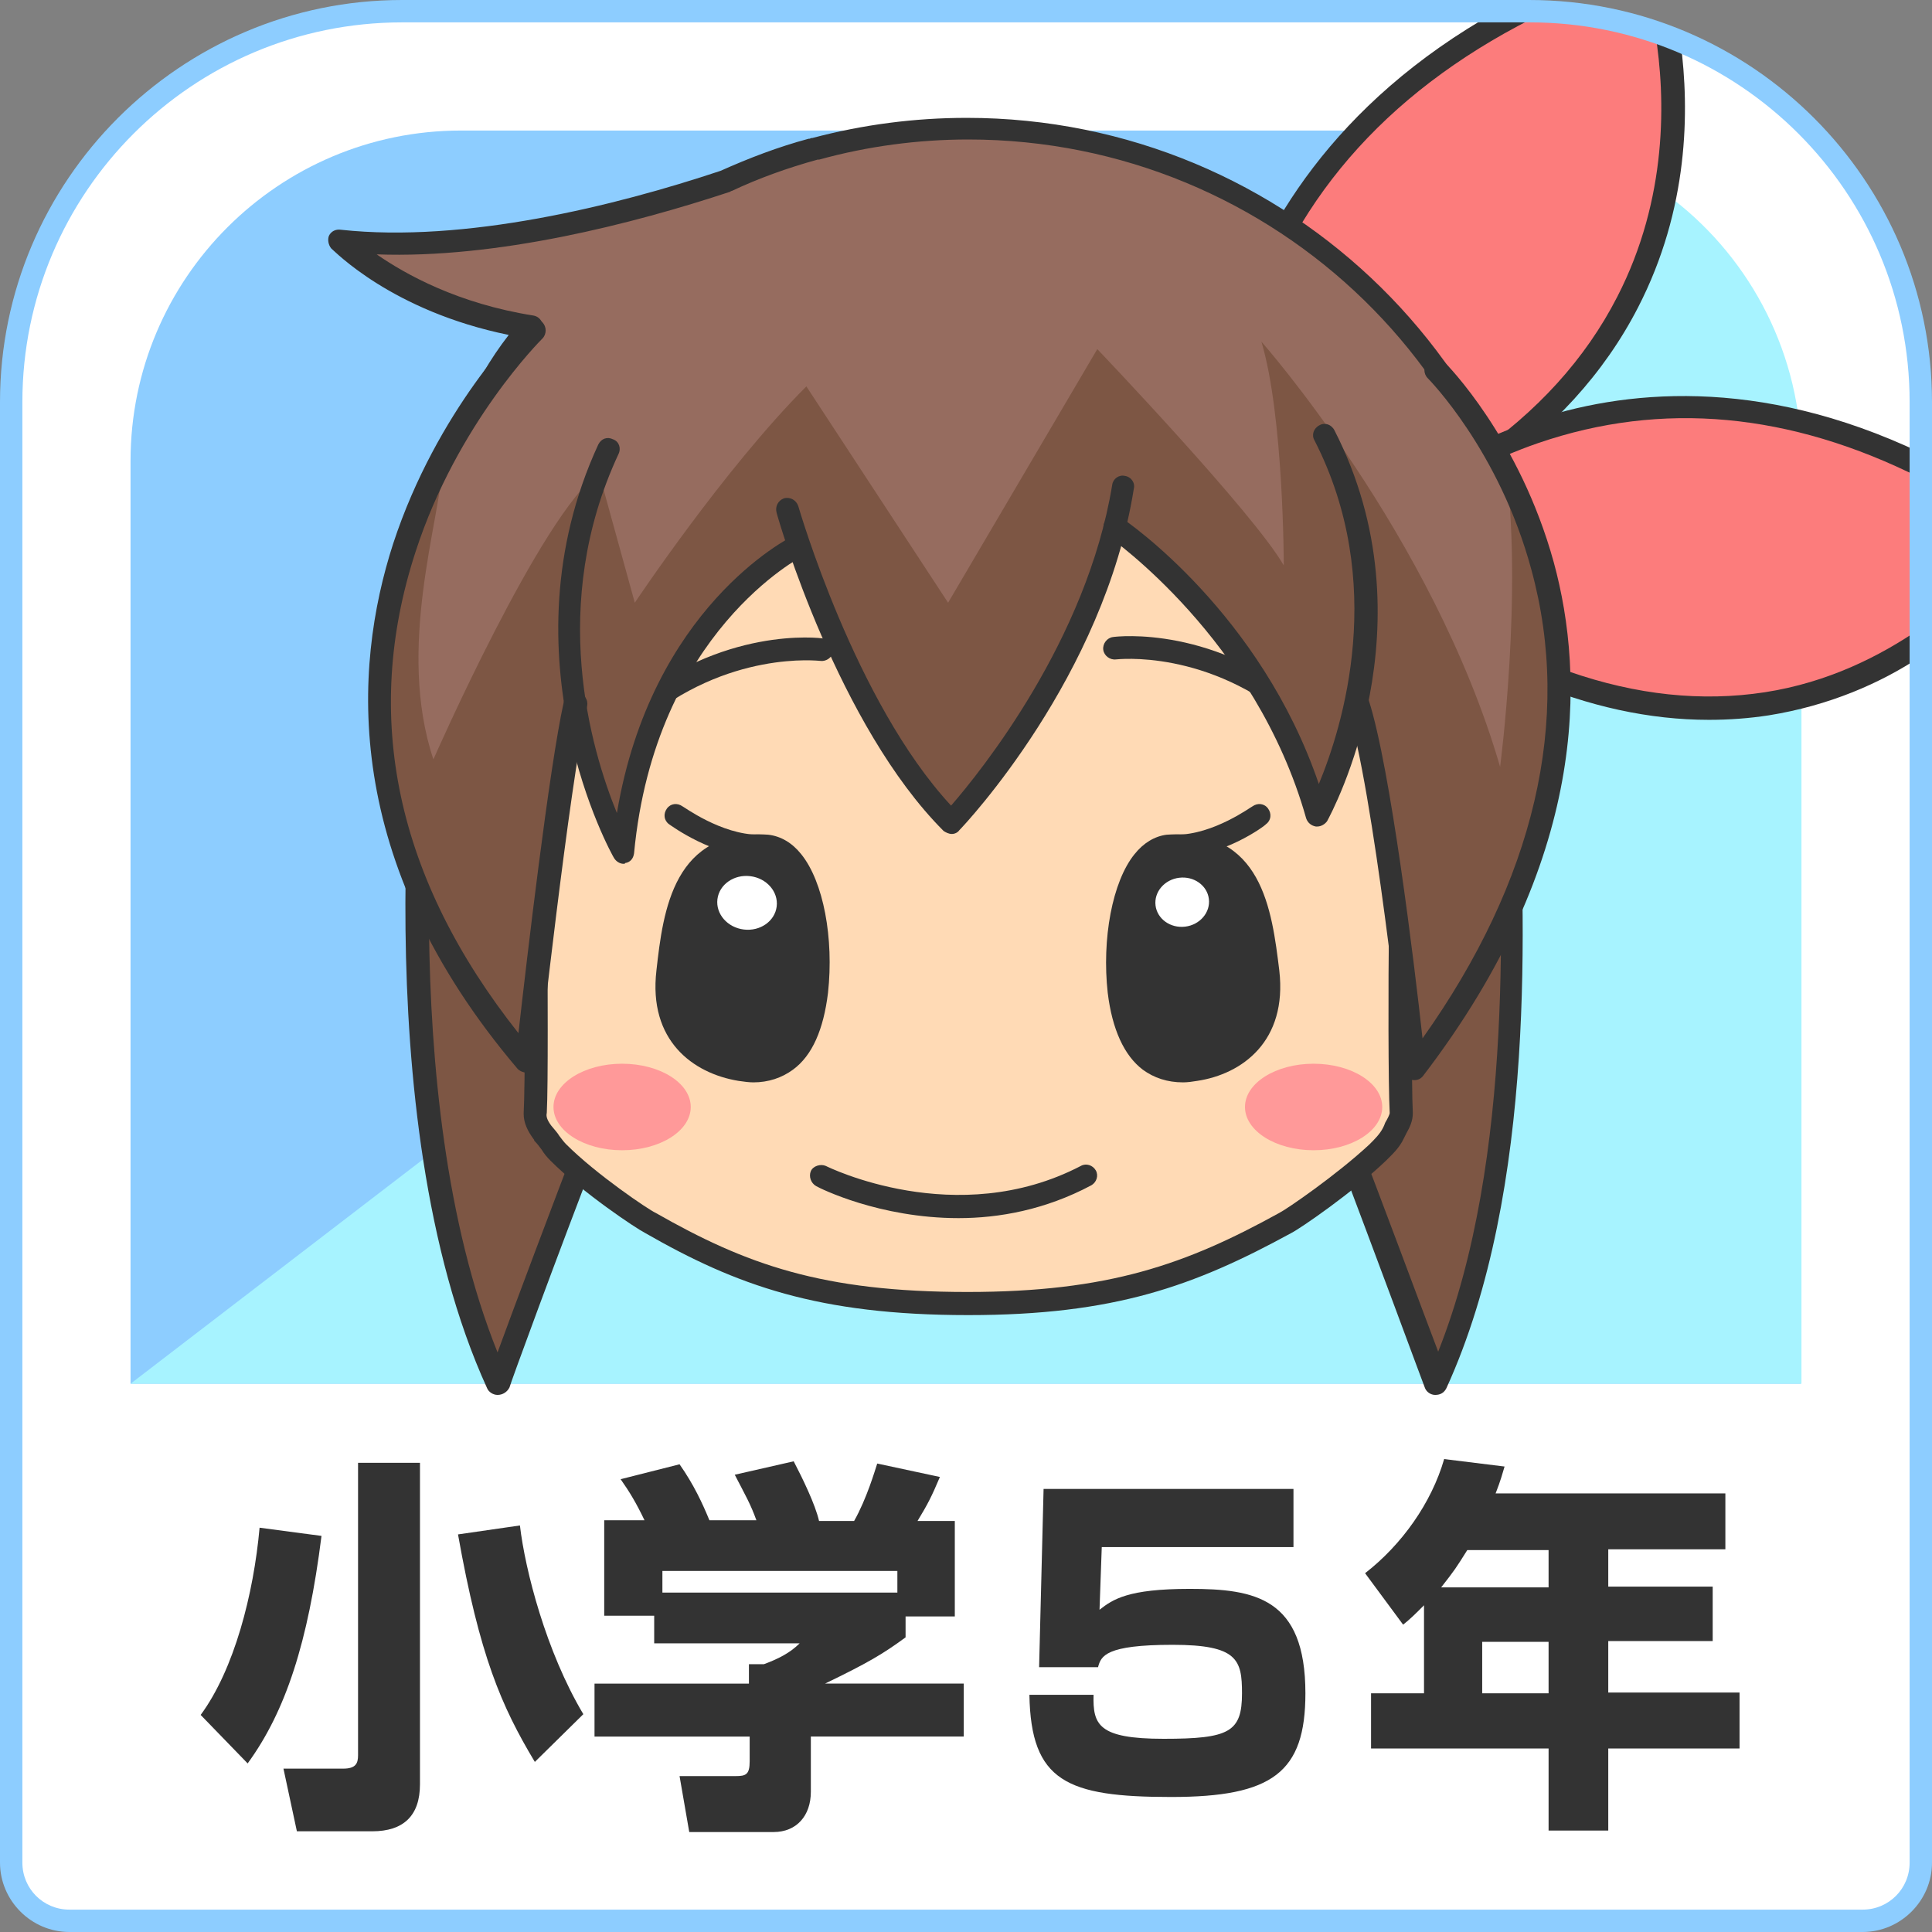
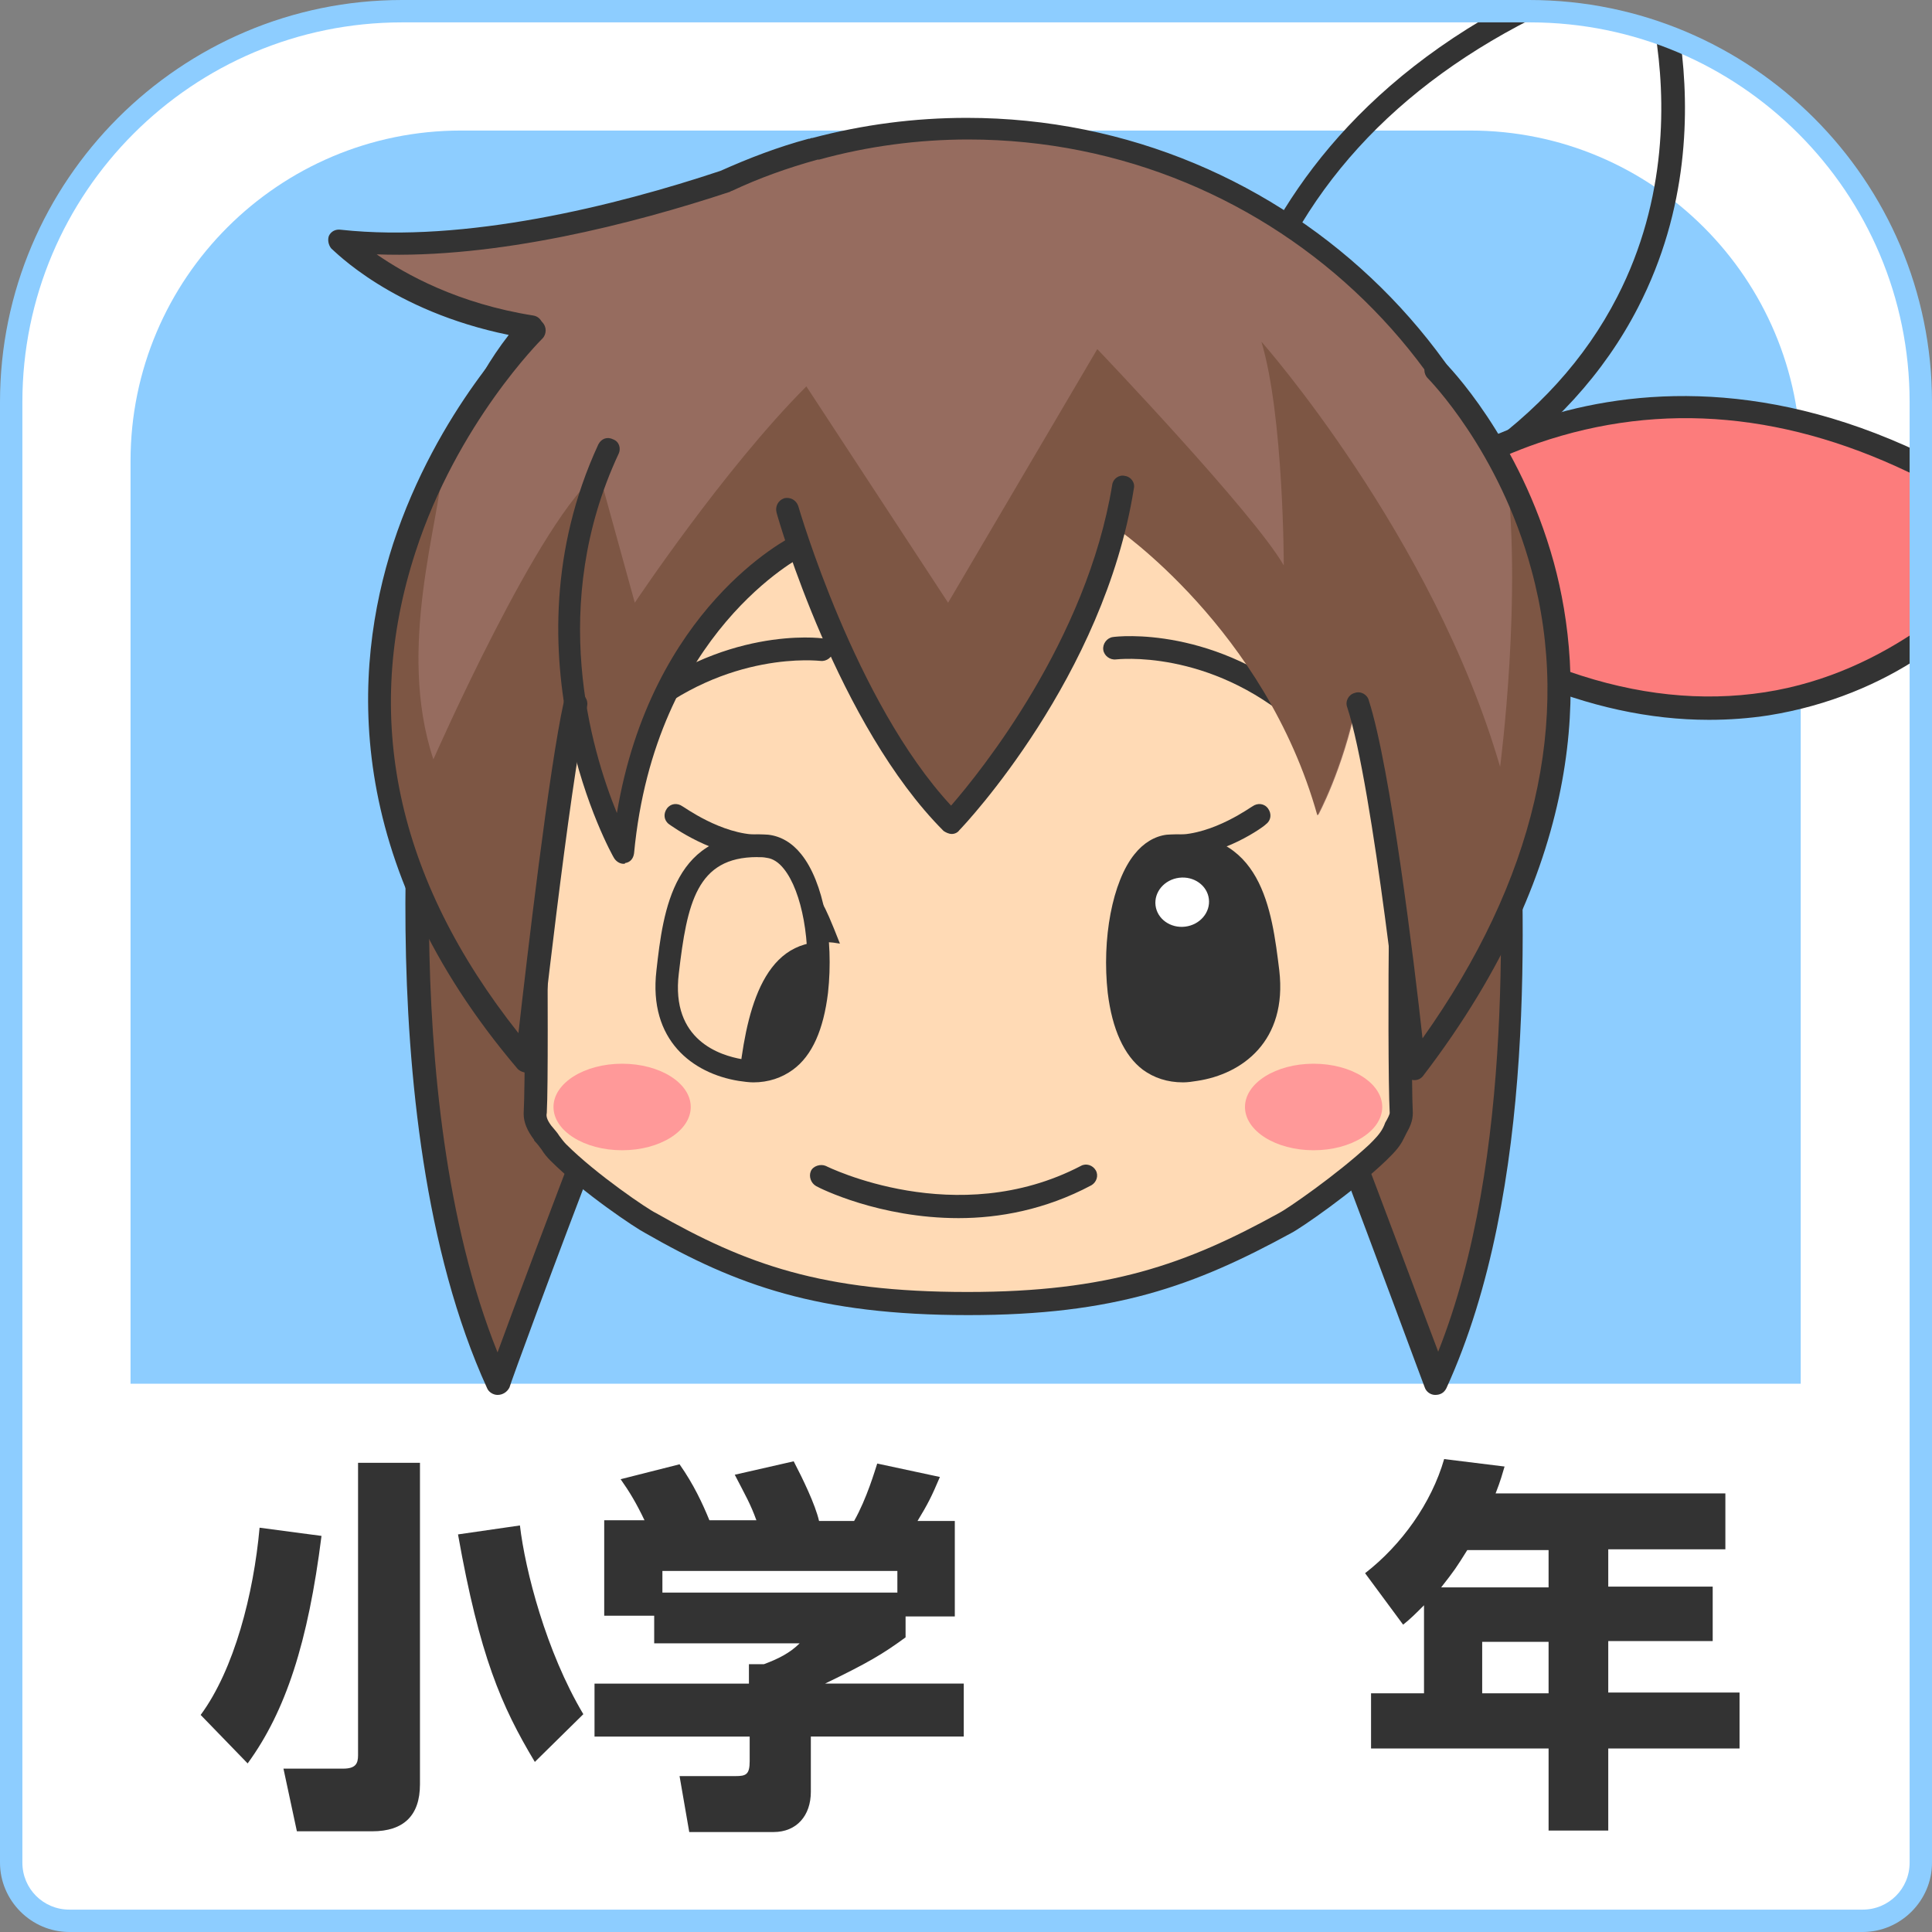
<svg xmlns="http://www.w3.org/2000/svg" version="1.1" id="レイヤー_1" x="0px" y="0px" viewBox="0 0 259 259" style="enable-background:new 0 0 259 259;" xml:space="preserve">
  <rect x="0" y="0" width="259" height="259" fill="#808080" stroke="none" />
  <style type="text/css">
	.st0{fill:#FFFFFF;}
	.st1{fill:#8DCDFF;}
	.st2{fill:#333333;}
	.st3{fill:#A7F3FF;}
	.st4{fill:#FC7C7C;}
	.st5{fill:#966C5F;}
	.st6{fill:#7D5644;}
	.st7{fill:#FFDAB5;}
	.st8{fill:#FF9999;}
</style>
  <g>
    <path class="st0" d="M249.7,257.5H9.3c-4.3,0-7.8-3.5-7.8-7.8V53.9C1.5,25,25,1.5,53.9,1.5h151.1c29,0,52.4,23.5,52.4,52.4v195.8   C257.5,254,254,257.5,249.7,257.5z" />
    <path class="st1" d="M241.5,185.5h-224V61.8c0-24.5,19.9-44.3,44.3-44.3h135.3c24.5,0,44.3,19.9,44.3,44.3V185.5z" />
    <g>
      <path class="st2" d="M43.1,205.9c-1.8,14.3-4.8,23.5-9.9,30.5l-6.3-6.5c4.5-6.1,7.1-16.2,7.9-25.1L43.1,205.9z M56.3,196.1v43.1    c0,4.2-2.2,6.3-6.4,6.3H39.8l-1.8-8.4H46c1.7,0,2-0.7,2-1.8v-39.2H56.3z M71.7,236.2c-4.5-7.5-7.4-14.2-10.3-30.5l8.3-1.2    c0.7,6,3.5,16.9,8.5,25.3L71.7,236.2z" />
      <path class="st2" d="M86.4,203.8c-1.1-2.3-2-3.8-3.2-5.5l7.9-2c1.9,2.7,3.1,5.3,4,7.5h6.3c-0.8-2.2-1.4-3.2-2.9-6.1l7.9-1.8    c1.2,2.3,2.9,5.8,3.4,8h4.7c1.7-3,2.8-6.8,3.1-7.7l8.4,1.8c-1.1,2.6-1.6,3.6-3,5.9h5v12.8h-6.6v2.8c-3,2.2-5,3.4-10.8,6.2h18.6    v7.1h-20.5v7.4c0,3.2-1.9,5.4-5,5.4H92.4l-1.3-7.5h7.5c1.4,0,1.9-0.2,1.9-2v-3.3H79.7v-7.1h20.7v-2.6h2c1.9-0.7,3.5-1.5,4.8-2.8    H87.7v-3.7H81v-12.8H86.4z M120.3,210.6H88.8v2.9h31.5V210.6z" />
-       <path class="st2" d="M173.4,199.6v7.8h-25.7l-0.3,8.4c1.8-1.4,3.8-2.8,12.1-2.8c8.7,0,15.5,1.2,15.5,14c0,10.6-4.4,13.9-18,13.9    c-14,0-18.8-2.1-19-13.7h8.6c-0.1,4,0.6,5.9,9.4,5.9s10.5-0.9,10.5-6.1c0-4.5-0.6-6.5-9.3-6.5c-9,0-9.6,1.5-10,3h-7.9l0.6-23.9    H173.4z" />
      <path class="st2" d="M190.9,215.2c-1.2,1.2-1.8,1.8-2.8,2.6l-5.1-6.9c4.9-3.8,8.9-9.4,10.6-15.3l8.1,1c-0.3,1-0.5,1.8-1.2,3.6    h30.8v7.5h-15.7v5h14v7.3h-14v6.9h17.6v7.5h-17.6v11h-8v-11h-23.8V227h7.1V215.2z M207.6,212.8v-5h-10.9c-1.5,2.4-1.7,2.7-3.5,5    H207.6z M198.7,220.1v6.9h8.9v-6.9H198.7z" />
    </g>
-     <path class="st3" d="M241.5,61.8c0-14.2-6.7-26.9-17.1-35L17.5,185.5h224V61.8z" />
-     <path class="st4" d="M223.7,4.9c-5.8-2.2-12.1-3.4-18.7-3.4H204c-50.6,26.4-39.8,75.7-39.8,75.7C223.9,61.5,226.4,23.5,223.7,4.9z" />
    <path class="st2" d="M163.3,78.5c0.2,0.2,0.5,0.2,0.8,0.2c0.1,0,0.3,0,0.4,0c27.4-7.2,46-19.8,55.1-37.5   c6.8-13.2,6.9-26.4,5.7-35.5c-1.1-0.5-2.2-0.9-3.4-1.3c1.4,8.7,1.7,22.2-5.1,35.4c-8.5,16.6-25.9,28.5-51.5,35.5   c-0.6-4.3-1.8-16.5,2.5-30.4c5.9-19,19.1-33.5,39.4-43.3c-0.7,0-1.5-0.1-2.2-0.1h-4.3C178.6,13.9,169,30.8,164.9,44   c-5.6,18-2.4,32.9-2.3,33.6C162.7,77.9,163,78.3,163.3,78.5z" />
    <path class="st4" d="M257.5,62.3C210.7,39.5,180.2,74,180.2,74c35.9,29.2,62.2,22.2,77.3,12V62.3z" />
    <path class="st2" d="M257.5,84.2c-5.5,3.8-12.5,7.3-20.9,8.6c-16.9,2.6-35.1-3.7-54.1-18.9c2.9-2.8,11.2-10.2,23.7-14.5   c16.6-5.7,33.8-4.1,51.3,4.7v-3.4c-21.9-10.4-40.1-8.4-52.3-4.2C188.8,62.1,179.4,72.6,179,73c-0.3,0.3-0.4,0.7-0.4,1.2   c0,0.4,0.2,0.8,0.6,1.1c17.3,14.1,34,21.2,49.9,21.2c2.7,0,5.4-0.2,8-0.6c8.1-1.3,15-4.3,20.4-7.9V84.2z" />
    <g>
      <g>
        <path class="st5" d="M206.7,93.3c0-42-34.5-76-77-76c-7.1,0-13.9,1-20.4,2.7c0,0-0.1,0-0.1,0c0,0-0.1,0-0.2,0.1     c-4.1,1.1-8,2.5-11.8,4.3c-13,4.3-34.3,9.9-51.6,8c0,0,8.4,8.9,25.5,11.6c-11,12.6-12.8,28.9-13.4,46.7l0,0     c0,0-7.8,58.1,9.1,94.9c0,0,7-19.1,12.9-34.4c13.5,11.3,30.9,18.2,50,18.2c19,0,36.5-6.8,49.9-18.1c5.9,15.3,12.9,34.3,12.9,34.3     c14.1-30.7,9.4-76.2,9.2-90.5C201.6,94.5,206.7,93.9,206.7,93.3z" />
        <path class="st6" d="M66.7,185.5c0,0,7-19.1,12.9-34.4c13.5,11.3,30.9,18.2,50,18.2c19,0,36.5-6.8,49.9-18.1     c5.9,15.3,12.9,34.3,12.9,34.3c12-26.2,10.4-63.2,9.5-82.3c-37.1-1-111.2-3-145.2-3.9C55.4,116.8,53.9,157.4,66.7,185.5z" />
        <path class="st2" d="M66.7,187c-0.6,0-1.2-0.4-1.4-0.9c-16.8-36.8-9.3-95.2-9.2-95.8c0,0,0,0,0-0.1c0.6-15.8,2-32.3,12.1-45.3     c-15.7-3.2-23.4-11.3-23.8-11.6c-0.4-0.5-0.5-1.2-0.3-1.7c0.3-0.6,0.9-0.9,1.6-0.8c16.6,1.8,36.8-3.2,50.9-7.9     c3.8-1.7,7.7-3.2,11.8-4.3l0.1,0c0.1,0,0.2-0.1,0.3-0.1c0,0,0.1,0,0.1,0c6.8-1.8,13.7-2.7,20.7-2.7c43.3,0,78.6,34.8,78.6,77.5     c0,1.5-1.5,1.9-3.7,2.4c-0.4,0.1-0.9,0.2-1.3,0.3c0.1,1.8,0.2,4.1,0.3,6.6c0.9,19.8,2.6,56.8-9.6,83.5c-0.3,0.6-0.8,0.9-1.5,0.9     c-0.6,0-1.2-0.4-1.4-1c-0.1-0.2-6.5-17.6-12.1-32.3c-13.9,11.1-31.3,17.1-49.2,17.1c-17.9,0-35.4-6.1-49.3-17.2     c-5.7,14.7-12.1,32.2-12.1,32.4C68,186.6,67.4,187,66.7,187C66.8,187,66.8,187,66.7,187z M59.2,91c-0.5,4-6.5,55.5,7.5,90.3     c2.3-6.3,7.3-19.6,11.6-30.8c0.2-0.5,0.6-0.8,1.1-0.9c0.5-0.1,1,0,1.4,0.3c13.6,11.5,31,17.8,49,17.8c17.9,0,35.3-6.3,48.9-17.8     c0.4-0.3,0.9-0.4,1.4-0.3c0.5,0.1,0.9,0.5,1.1,0.9c4.3,11.1,9.2,24.4,11.6,30.7c10.3-25.9,8.6-61.2,7.8-78.6     c-0.1-3-0.3-5.7-0.3-7.7c0-1.6,1.5-1.9,3.7-2.4c0.4-0.1,0.9-0.2,1.3-0.3c-0.5-40.6-34.2-73.5-75.5-73.5c-6.7,0-13.5,0.9-20,2.7     c0,0-0.1,0-0.1,0c0,0-0.1,0-0.1,0c-4,1.1-7.9,2.5-11.5,4.2c-0.1,0-0.1,0-0.2,0.1c-13,4.3-31.3,9-47.4,8.4     c3.9,2.7,10.9,6.6,21,8.2c0.6,0.1,1,0.5,1.2,1c0.2,0.5,0.1,1.1-0.3,1.5c-11,12.7-12.5,29.5-13,45.7C59.2,90.8,59.2,90.9,59.2,91z     " />
        <path class="st7" d="M184.7,154.5c0.8-0.8,1.6-1.6,2.1-2.6c0.5-1.1,1.1-1.8,1.1-2.6c-0.3-4.7-0.1-25.3-0.1-30     c0-3.7,2.9-25.3,4-34.8c-12.4-22.9-35.6-34.5-61.9-34.5c-26.6,0-49.8,9.7-62.2,32.9c1.1,8.4,4.2,32.7,4.2,36.4     c0,4.7,0.2,25.3-0.1,30c0,0.8,0.3,1.6,1.1,2.6c0.8,0.8,1.3,1.8,2.1,2.6c4.2,4.2,11.3,9,12.4,9.5c12.9,7.4,23.6,10.8,42.5,10.8     s29.6-3.7,42.5-10.8C173.3,163.5,180.2,158.7,184.7,154.5z" />
        <ellipse class="st8" cx="83.4" cy="148.4" rx="9.2" ry="5.8" />
        <ellipse class="st8" cx="176.1" cy="148.4" rx="9.2" ry="5.8" />
        <path class="st2" d="M129.8,176.3c-20.1,0-31.1-4-43.3-11c-1.2-0.6-8.4-5.4-12.7-9.7c-0.5-0.5-0.9-1-1.2-1.5     c-0.3-0.4-0.6-0.8-0.9-1.1c-0.1-0.1-0.1-0.1-0.1-0.2c-0.9-1.2-1.4-2.3-1.4-3.5c0.2-3.8,0.2-17.8,0.1-25.3c0-2,0-3.7,0-4.7     c0-3-2.3-21.4-3.6-31.2L66.1,83c0-0.3,0-0.6,0.2-0.9c11.8-22.1,33.7-33.7,63.5-33.7c28.1,0,51.1,12.9,63.2,35.3     c0.1,0.3,0.2,0.6,0.2,0.9c-0.4,3.2-0.9,7.7-1.5,12.6c-1.1,9.2-2.4,19.7-2.4,22c0,1,0,2.6,0,4.7c0,7.5-0.1,21.5,0.1,25.3     c0,1.1-0.4,1.9-0.9,2.8c-0.1,0.2-0.2,0.4-0.3,0.6c-0.6,1.3-1.6,2.2-2.4,3c0,0,0,0,0,0c-4.5,4.3-11.5,9.1-12.7,9.7     C160.1,172.4,149.4,176.3,129.8,176.3z M73.9,150.9c0.4,0.5,0.8,0.9,1.1,1.4c0.3,0.4,0.6,0.8,0.9,1.1c4.1,4.1,11.1,8.8,12,9.2     c12.1,6.9,22.3,10.6,41.8,10.6c18.9,0,29.3-3.7,41.8-10.6c1-0.5,7.7-5.1,12.1-9.2c0.7-0.7,1.4-1.4,1.8-2.2     c0.1-0.2,0.2-0.4,0.3-0.7c0.3-0.5,0.6-1.1,0.6-1.3c-0.2-3.7-0.2-17.3-0.1-25.4c0-2,0-3.7,0-4.7c0-2.5,1.2-12.6,2.5-22.4     c0.6-4.6,1.1-8.9,1.5-12.1c-11.6-21.2-33.6-33.3-60.4-33.3c-19.8,0-46.4,5.5-60.6,31.7l0.6,4.5c1.8,14.4,3.6,28.6,3.6,31.6     c0,1,0,2.6,0,4.7c0,8.1,0.1,21.6-0.1,25.4C73.2,149.6,73.3,150.1,73.9,150.9z M184.7,154.5L184.7,154.5L184.7,154.5z" />
        <path class="st2" d="M84.8,97.4c-0.4,0-0.8-0.2-1.1-0.5c-0.5-0.6-0.5-1.6,0.2-2.1c12.8-10.9,26-9.3,26.5-9.2     c0.8,0.1,1.4,0.9,1.3,1.7c-0.1,0.8-0.9,1.4-1.7,1.3c-0.2,0-12.5-1.5-24.2,8.5C85.5,97.3,85.2,97.4,84.8,97.4z" />
        <path class="st2" d="M128.5,163.3c-10.6,0-18.6-4-19.1-4.3c-0.7-0.4-1-1.3-0.7-2s1.3-1,2-0.7c0.2,0.1,17.5,8.7,34.2,0     c0.7-0.4,1.6-0.1,2,0.6c0.4,0.7,0.1,1.6-0.6,2C140.1,162.2,133.9,163.3,128.5,163.3z" />
        <g>
-           <path class="st2" d="M109.5,132.9c-1.1,9-5.3,11.3-10.3,10.5c-5-0.8-10.8-4.2-9.7-13.2c1.1-9,3.7-18.7,13.4-16.9      C107.9,114.5,110.5,123.9,109.5,132.9z" />
+           <path class="st2" d="M109.5,132.9c-1.1,9-5.3,11.3-10.3,10.5c1.1-9,3.7-18.7,13.4-16.9      C107.9,114.5,110.5,123.9,109.5,132.9z" />
          <path class="st2" d="M101,145.1c-0.6,0-1.3-0.1-2-0.2c-6.1-1-12.1-5.4-11-14.8c0.9-8.1,2.3-19.1,15-18.2      c1.7,0.2,3.2,1.1,4.4,2.6c3,3.7,4.4,11.3,3.6,18.6c-0.6,4.9-2.1,8.4-4.7,10.3C104.8,144.5,103,145.1,101,145.1z M101.5,114.9      c-8.1,0-9.4,6.2-10.5,15.6c-1.1,9,5.6,11,8.5,11.5c2.1,0.3,3.7,0,5-1c1.8-1.4,3-4.2,3.5-8.2c0.8-6.4-0.5-13.3-2.9-16.3      c-0.7-0.9-1.5-1.4-2.3-1.5C102.3,114.9,101.9,114.9,101.5,114.9z" />
-           <ellipse transform="matrix(0.122 -0.993 0.993 0.122 -32.316 205.659)" class="st0" cx="100.1" cy="121.1" rx="3.6" ry="4" />
        </g>
        <path class="st2" d="M174.7,97.5c-0.3,0-0.7-0.1-1-0.4c-11.7-10.2-24-8.7-24.1-8.7c-0.8,0.1-1.6-0.5-1.7-1.3     c-0.1-0.8,0.5-1.6,1.3-1.7c0.6-0.1,13.8-1.6,26.5,9.4c0.6,0.5,0.7,1.5,0.1,2.1C175.5,97.3,175.1,97.5,174.7,97.5z" />
        <g>
          <path class="st2" d="M150.1,132.9c1.1,9,5.3,11.3,10.3,10.5c5-0.8,10.8-4.2,9.7-13.2s-3.7-18.7-13.4-16.9      C151.6,114.5,149,123.9,150.1,132.9z" />
          <path class="st2" d="M158.6,145.1c-2.1,0-3.9-0.6-5.4-1.7c-2.5-1.9-4.1-5.4-4.7-10.3c-0.8-7.2,0.6-14.9,3.6-18.6      c1.2-1.5,2.7-2.4,4.3-2.6c12.8-0.9,14.1,10.1,15.1,18.2c1.1,9.5-5,13.9-11,14.8C159.9,145,159.2,145.1,158.6,145.1z M158,114.9      c-0.4,0-0.8,0-1.3,0c-0.8,0.1-1.5,0.6-2.3,1.5c-2.5,3.1-3.7,9.9-2.9,16.3c0.5,4.1,1.7,6.9,3.5,8.2c1.3,1,3,1.3,5,1      c2.9-0.5,9.5-2.5,8.5-11.5C167.5,121.1,166.1,114.9,158,114.9z" />
          <ellipse transform="matrix(0.993 -0.122 0.122 0.993 -13.557 20.218)" class="st0" cx="158.4" cy="120.9" rx="3.6" ry="3.3" />
        </g>
        <path class="st5" d="M192.5,49.6h-33.5c0.1-0.3,0.2-0.5,0.2-0.8c0-4.4-13.9-8-31-8s-31,3.6-31,8c0,0.3,0.1,0.5,0.2,0.8l-26.2-3.8     c0,0-36,30-11.5,80.5c0,0,11-24.9,17.5-31.9c1.9,11.9,6.5,19.9,6.5,19.9c2-20.2,11.4-31.6,17.7-37l5.9-4.1h0     c3,8.6,10,26.7,20.4,37.1c0,0,16.3-17.2,21.9-39.6c0,0,20.1,13.6,27.1,38.6c0,0,3.3-6,5.2-15.1l0.2,0.2     c6.5,7.1,17.5,31.9,17.5,31.9C224.1,82.8,192.5,49.6,192.5,49.6z" />
        <path class="st6" d="M201.1,102.8c-9-31-32-57-32-57c3,10,3,30,3,30c-4-7-25-29-25-29l-20,34l-19-29c-11,11-23,29-23,29     l-4.8-17.4c-7.8,5.6-22.2,38.4-22.2,38.4c-5-15,0.9-32,1.3-39.9c-11.2,15.1-16.3,53.9,11.7,78.9c0,0,3-34,6-46.4     c1.9,11.9,6.5,19.9,6.5,19.9c2-20.2,11.4-31.6,17.7-37l5.9-4.1h0c3,8.6,10,26.7,20.4,37.1c0,0,16.3-17.2,21.9-39.6     c0,0,20.1,13.6,27.1,38.6c0,0,3.3-6,5.2-15.1l0.2,0.2c3.1,10.4,7.1,49.4,7.1,49.4c23-27,23.5-68.2,12.7-81.9     C204.2,79.4,201.1,102.8,201.1,102.8z" />
        <path class="st2" d="M127.6,111.8c-0.4,0-0.8-0.2-1.1-0.4c-14.1-14.1-22.1-41.5-22.4-42.7c-0.2-0.8,0.2-1.6,1-1.9     c0.8-0.2,1.6,0.2,1.9,1c0.1,0.3,7.6,26.3,20.5,40.2c4-4.6,18.2-22.2,21.6-43c0.1-0.8,0.9-1.4,1.7-1.2c0.8,0.1,1.4,0.9,1.2,1.7     c-4,25.2-22.6,45-23.4,45.8C128.4,111.6,128,111.8,127.6,111.8C127.6,111.8,127.6,111.8,127.6,111.8z" />
        <path class="st2" d="M83.6,115.8c-0.5,0-1-0.3-1.3-0.8c-0.2-0.3-15.2-27-2.1-55.4c0.4-0.8,1.2-1.1,2-0.7c0.8,0.3,1.1,1.2,0.7,2     c-9.4,20.2-3.7,39.5-0.2,48.1c4.6-27.5,22.9-36.8,23.7-37.2c0.7-0.4,1.6-0.1,2,0.7c0.4,0.7,0.1,1.6-0.7,2     c-0.2,0.1-19.9,10.2-22.7,39.9c-0.1,0.7-0.5,1.2-1.2,1.3C83.8,115.8,83.7,115.8,83.6,115.8z" />
-         <path class="st2" d="M176.6,110.8c-0.1,0-0.1,0-0.2,0c-0.6-0.1-1.1-0.5-1.3-1.1c-6.8-24.1-26.3-37.6-26.5-37.8     c-0.7-0.5-0.9-1.4-0.4-2.1c0.5-0.7,1.4-0.9,2.1-0.4c0.8,0.5,18.7,12.8,26.5,35.7c3.2-7.7,9.2-27-0.6-46.1c-0.4-0.7-0.1-1.6,0.7-2     c0.7-0.4,1.6-0.1,2,0.7c13.3,26-0.4,51.3-1,52.4C177.6,110.5,177.1,110.8,176.6,110.8z" />
        <path class="st2" d="M70.6,143.8c-0.4,0-0.9-0.2-1.2-0.5c-23.7-27.9-22.1-53.7-16.7-70.4c5.9-18,17.3-29.3,17.8-29.7     c0.6-0.6,1.6-0.6,2.2,0c0.6,0.6,0.6,1.6,0,2.2c-0.1,0.1-11.4,11.3-17,28.6c-7.2,22.1-2.6,43.8,13.8,64.5     c1.1-9.7,4.1-35.5,6.1-44.5c0.2-0.8,1-1.4,1.9-1.2c0.8,0.2,1.4,1,1.2,1.9c-2.4,10.7-6.4,47.4-6.5,47.8c-0.1,0.6-0.5,1.1-1.1,1.3     C70.9,143.8,70.7,143.8,70.6,143.8z" />
        <path class="st2" d="M189.6,144.8c-0.1,0-0.3,0-0.4-0.1c-0.6-0.2-1.1-0.7-1.1-1.3c0-0.4-4-38-7.5-48.6c-0.3-0.8,0.2-1.7,1-1.9     c0.8-0.3,1.7,0.2,1.9,1c2.9,9,6.1,35.2,7.2,45.3c15-21.1,20.1-42.7,14.6-62.8c-4.3-16-13.8-25.6-13.9-25.7     c-0.6-0.6-0.6-1.6,0-2.2s1.6-0.6,2.2,0c0.4,0.4,10.1,10.2,14.7,26.9c4.2,15.4,4.6,39.9-17.5,68.8     C190.5,144.6,190.1,144.8,189.6,144.8z" />
      </g>
    </g>
    <path class="st2" d="M101.7,114.9c-6,0-11.7-4.2-12-4.4c-0.7-0.5-0.8-1.4-0.3-2.1c0.5-0.7,1.4-0.8,2.1-0.3c0.1,0,5.2,3.8,10.2,3.8   c0.1,0,0.2,0,0.3,0c0.8,0,1.5,0.7,1.5,1.5c0,0.8-0.6,1.5-1.5,1.5C101.8,114.9,101.8,114.9,101.7,114.9z" />
    <path class="st2" d="M157.8,114.9c-0.1,0-0.2,0-0.3,0c-0.8,0-1.5-0.7-1.5-1.5c0-0.8,0.7-1.5,1.5-1.5c0,0,0,0,0,0c0.1,0,0.1,0,0.2,0   c5,0,10.1-3.8,10.2-3.8c0.7-0.5,1.6-0.4,2.1,0.3c0.5,0.7,0.4,1.6-0.3,2.1C169.6,110.7,163.9,114.9,157.8,114.9z" />
    <path class="st1" d="M249.7,259H9.3c-5.1,0-9.3-4.2-9.3-9.3V53.9C0,24.2,24.2,0,53.9,0h151.1C234.8,0,259,24.2,259,53.9v195.8   C259,254.8,254.8,259,249.7,259z M53.9,3C25.8,3,3,25.8,3,53.9v195.8c0,3.5,2.8,6.3,6.3,6.3h240.4c3.5,0,6.3-2.8,6.3-6.3V53.9   C256,25.8,233.2,3,205.1,3H53.9z" />
  </g>
</svg>